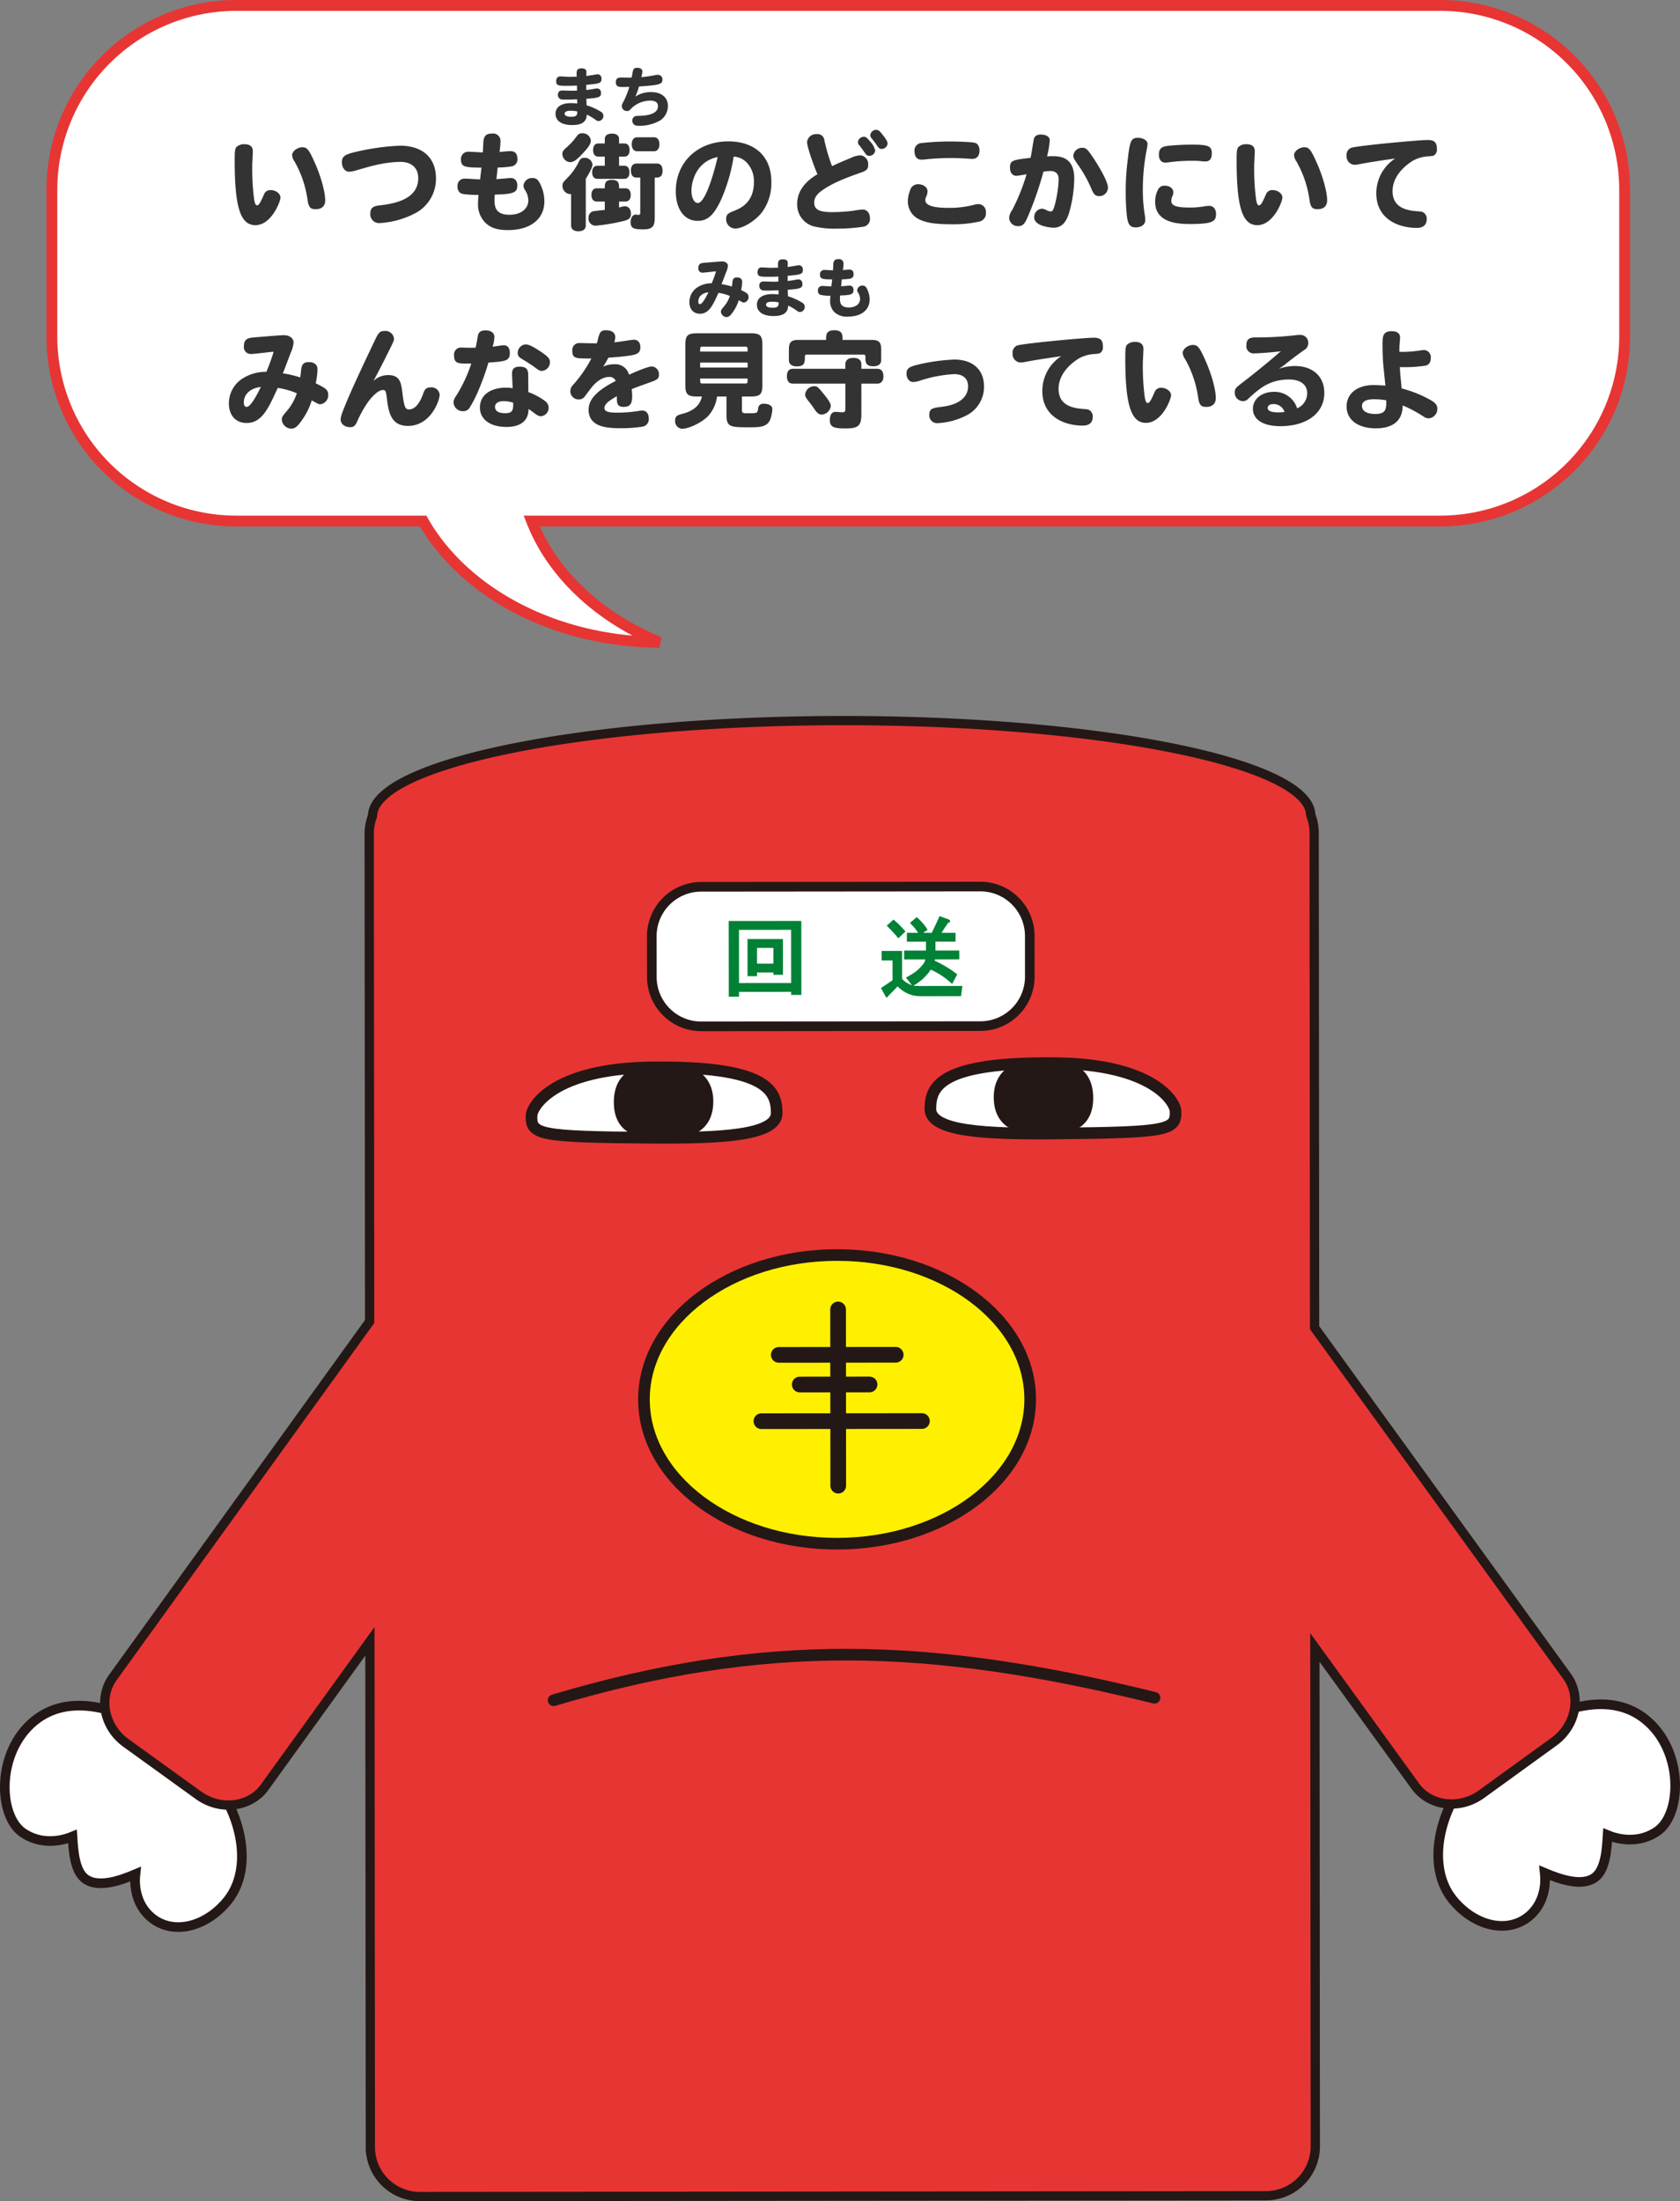
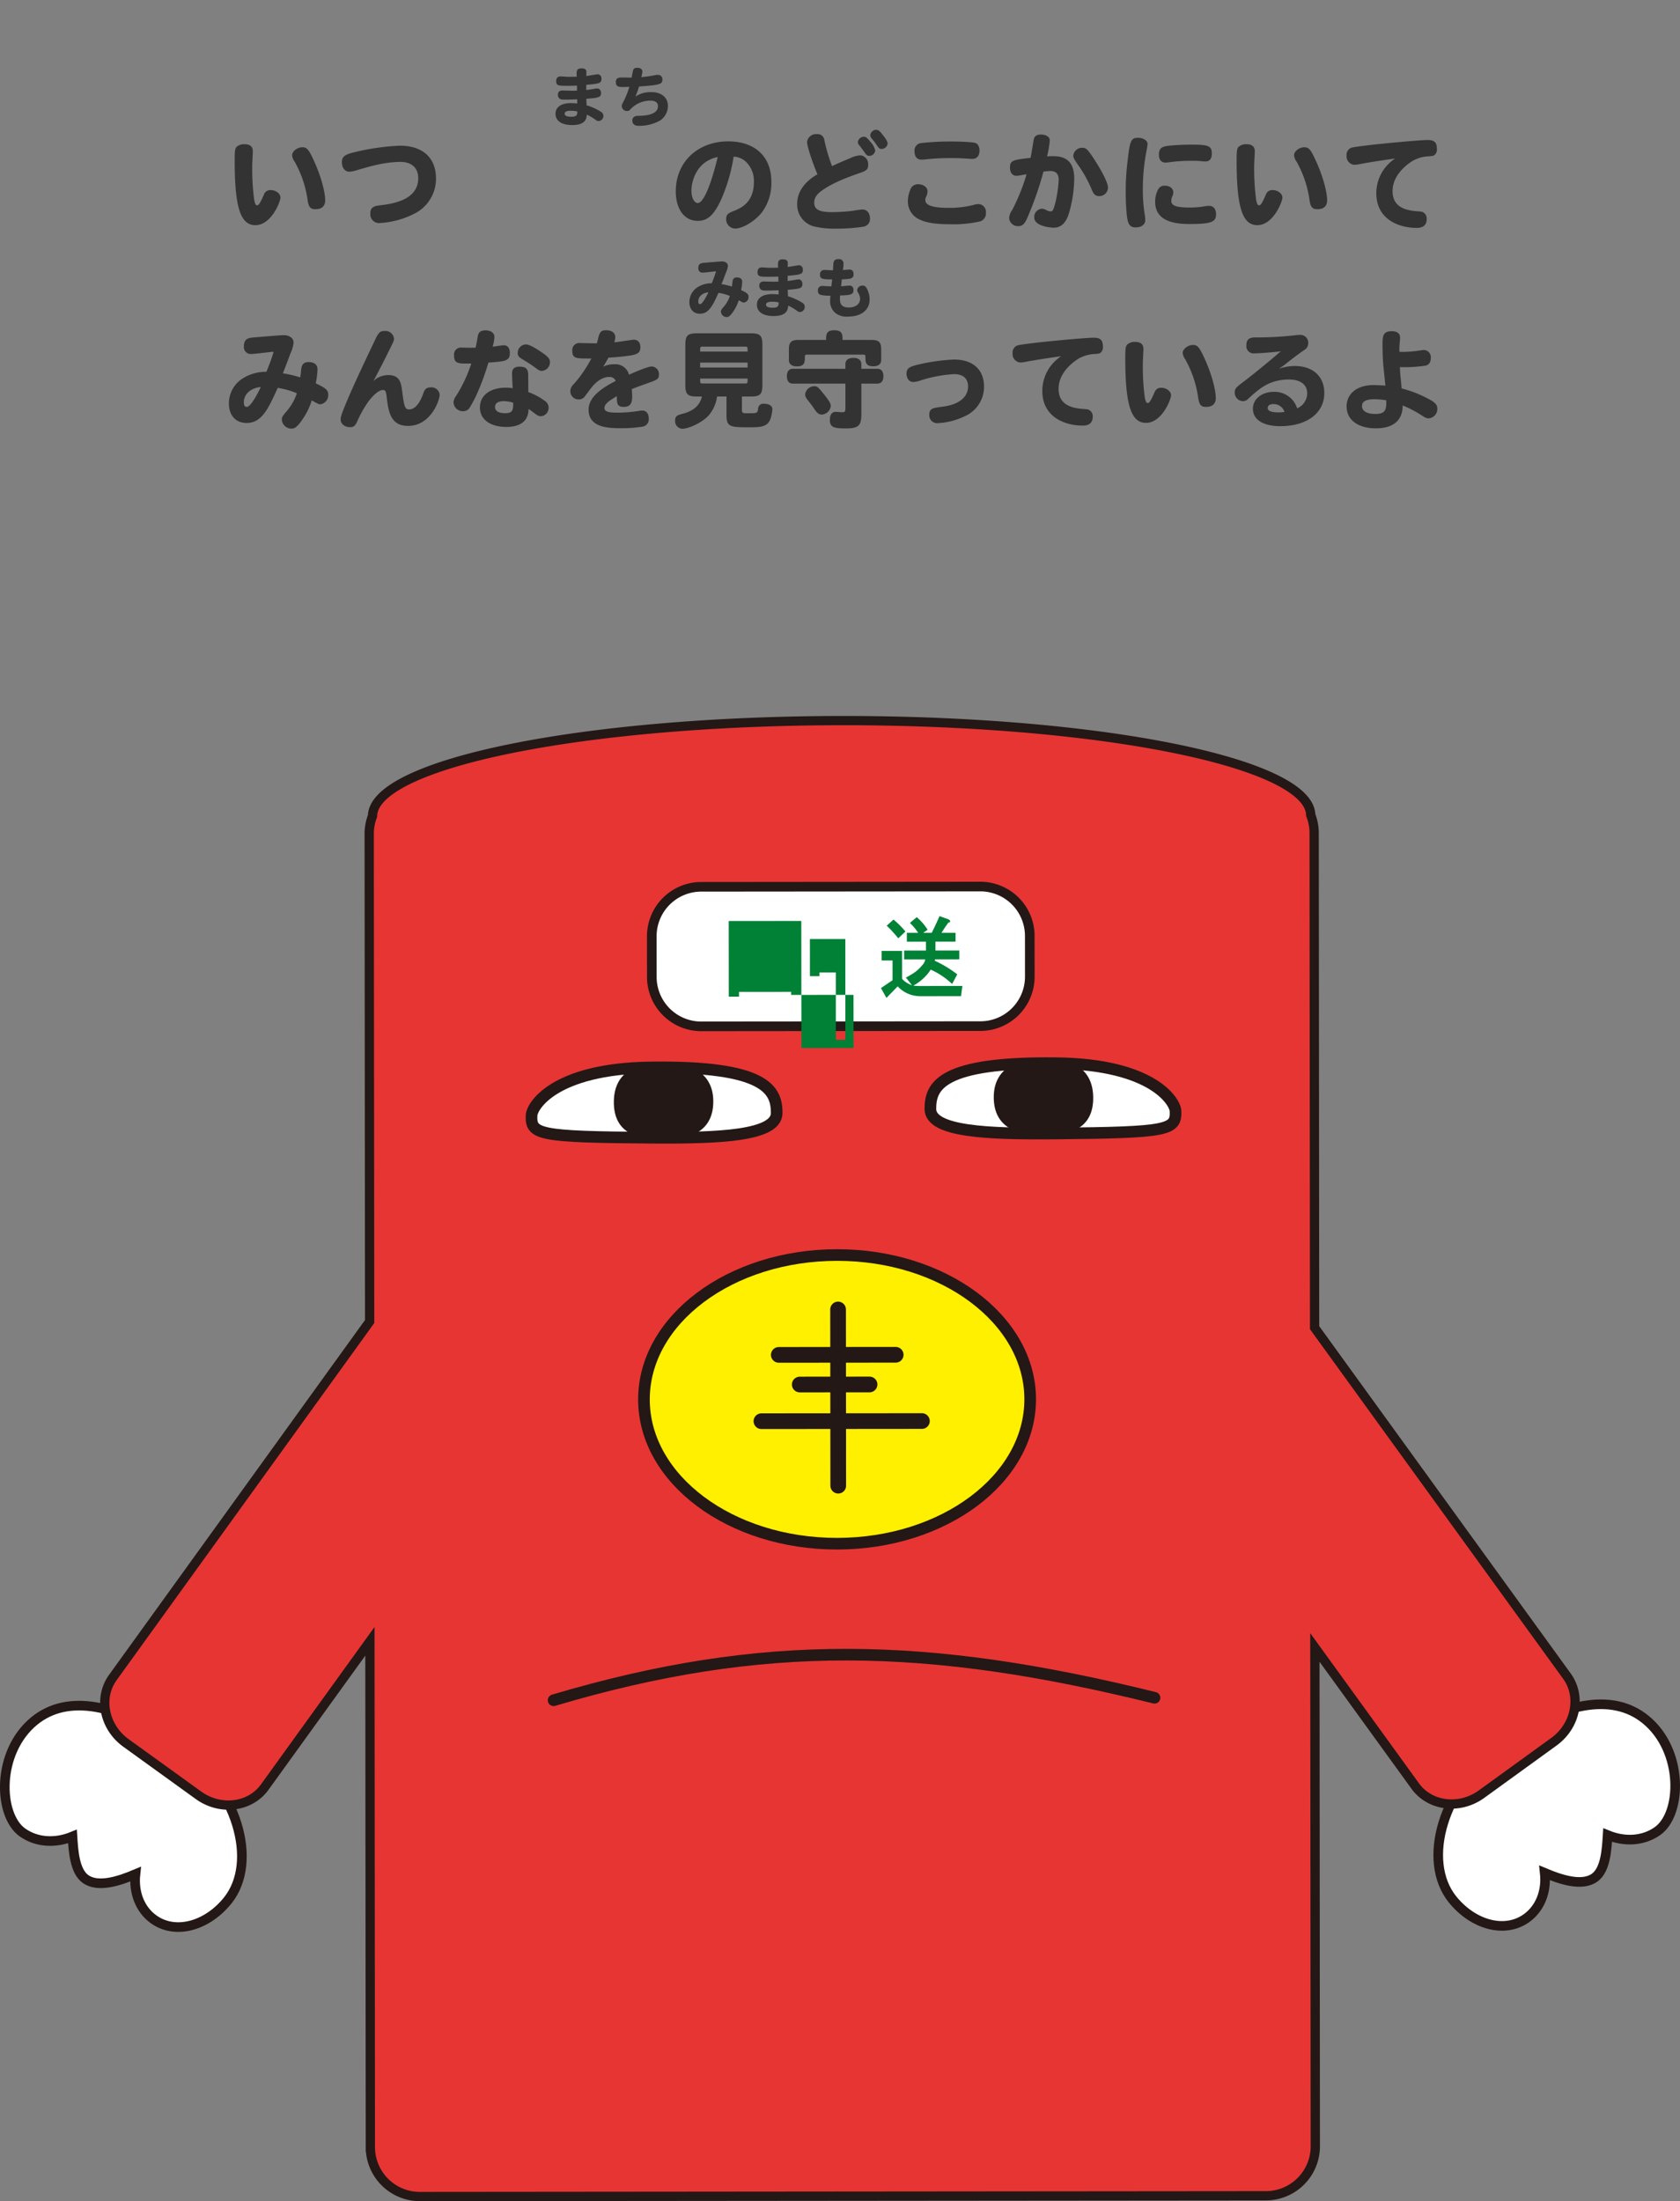
<svg xmlns="http://www.w3.org/2000/svg" id="レイヤー_1" data-name="レイヤー 1" viewBox="0 0 483.882 633.932">
  <rect x="0" y="0" width="483.882" height="633.932" fill="#808080" stroke="none" />
  <defs>
    <style>.cls-1,.cls-10,.cls-4,.cls-7{fill:#fff;}.cls-1,.cls-3,.cls-4,.cls-5,.cls-6,.cls-7,.cls-8{stroke:#231815;}.cls-1{stroke-width:2.771px;}.cls-2,.cls-3{fill:#e73534;}.cls-3{stroke-width:2.669px;}.cls-4,.cls-5,.cls-6,.cls-8{stroke-width:3.35px;}.cls-5{fill:#231815;}.cls-6{fill:#fff000;}.cls-7,.cls-8{stroke-linecap:round;stroke-linejoin:round;}.cls-7{stroke-width:4.522px;}.cls-8{fill:none;}.cls-9{fill:#008136;}.cls-10{stroke:#e73534;stroke-width:3.129px;}.cls-11{fill:#333;}</style>
  </defs>
  <path class="cls-1" d="M73.712,377.185c-5.783,7.288-14.929,10.087-21.337,5.56-4.054-2.866-5.871-7.85-5.307-13.051-4.386,1.841-10.638,4.041-14.36,1.407-3.2-2.262-3.52-8.267-3.777-12.26-4.9,2.007-10.246,1.776-14.4-1.157-7.025-4.966-7.564-23.134,3.389-32.11,9.639-7.892,24.376-5.027,41.494,7.079S82.481,366.129,73.712,377.185Z" transform="translate(-8.059 170.065)" />
  <path class="cls-1" d="M426.347,376.869c5.8,7.277,14.947,10.059,21.35,5.521,4.045-2.873,5.853-7.86,5.284-13.06,4.385,1.833,10.641,4.021,14.359,1.38,3.2-2.267,3.505-8.272,3.754-12.266,4.9,2,10.25,1.758,14.394-1.182,7.017-4.979,7.523-23.148-3.446-32.1-9.653-7.875-24.381-4.984-41.481,7.153S417.557,365.828,426.347,376.869Z" transform="translate(-8.059 170.065)" />
-   <path class="cls-2" d="M459.379,312.67,386.693,212.3l-.127-142.479a14.186,14.186,0,0,0-.984-5.154c-.357-15.1-60.722-27.267-135.134-27.2-74.466.067-134.845,12.359-135.093,27.472a14.235,14.235,0,0,0-.958,5.126l.126,140.468L40.564,313.046c-4.229,5.86-2.533,14.31,3.791,18.87l20.857,15.048c6.324,4.565,14.879,3.508,19.1-2.352l30.29-41.979.131,145.668a14.242,14.242,0,0,0,14.254,14.232l243.681-.218a14.247,14.247,0,0,0,14.233-14.259L386.776,304.4l28.908,39.92c4.24,5.852,12.792,6.893,19.108,2.317l20.83-15.085C461.938,326.975,463.619,318.522,459.379,312.67Z" transform="translate(-8.059 170.065)" />
  <path class="cls-3" d="M459.379,312.67,386.693,212.3l-.127-142.479a14.186,14.186,0,0,0-.984-5.154c-.357-15.1-60.722-27.267-135.134-27.2-74.466.067-134.845,12.359-135.093,27.472a14.235,14.235,0,0,0-.958,5.126l.126,140.468L40.564,313.046c-4.229,5.86-2.533,14.31,3.791,18.87l20.857,15.048c6.324,4.565,14.879,3.508,19.1-2.352l30.29-41.979.131,145.668a14.242,14.242,0,0,0,14.254,14.232l243.681-.218a14.247,14.247,0,0,0,14.233-14.259L386.776,304.4l28.908,39.92c4.24,5.852,12.792,6.893,19.108,2.317l20.83-15.085C461.938,326.975,463.619,318.522,459.379,312.67Z" transform="translate(-8.059 170.065)" />
  <path class="cls-4" d="M231.767,150.473c.006,6.589-16.5,7.268-35.961,7.128-32.747-.232-34.912-.894-34.639-6.476.122-2.522,6.267-13.376,34.205-13.774C228.769,136.877,231.761,143.879,231.767,150.473Z" transform="translate(-8.059 170.065)" />
  <path class="cls-5" d="M211.829,147.023c.057,7.718-5.653,9.32-12.636,9.326s-12.816-1.158-12.653-9.3c.146-7.4,5.652-9.324,12.636-9.33S211.777,139.94,211.829,147.023Z" transform="translate(-8.059 170.065)" />
  <path class="cls-4" d="M276.033,149.313c.006,6.59,16.512,7.243,35.97,7.068,32.746-.291,34.91-.957,34.627-6.538-.131-2.522-6.3-13.365-34.23-13.713C279,135.712,276.027,142.723,276.033,149.313Z" transform="translate(-8.059 170.065)" />
  <path class="cls-5" d="M295.961,145.832c-.043,7.718,5.669,9.31,12.653,9.3s12.813-1.185,12.636-9.325c-.164-7.4-5.669-9.314-12.653-9.308S296,138.749,295.961,145.832Z" transform="translate(-8.059 170.065)" />
  <path class="cls-6" d="M304.777,232.9c.02,22.962-24.866,41.593-55.584,41.621S193.555,255.96,193.534,233s24.862-41.59,55.584-41.617S304.756,209.943,304.777,232.9Z" transform="translate(-8.059 170.065)" />
  <line class="cls-7" x1="224.314" y1="390.204" x2="257.98" y2="390.174" />
  <line class="cls-7" x1="230.351" y1="398.742" x2="250.448" y2="398.724" />
  <line class="cls-7" x1="219.309" y1="409.302" x2="265.533" y2="409.261" />
  <line class="cls-7" x1="241.388" y1="377.126" x2="241.434" y2="427.874" />
  <path class="cls-8" d="M167.514,319.605c60.279-17.92,107.736-16.847,173.072-.711" transform="translate(-8.059 170.065)" />
  <path class="cls-1" d="M304.668,111.2a14.243,14.243,0,0,1-14.233,14.254l-80.38.072A14.242,14.242,0,0,1,195.8,111.3l-.01-11.712a14.242,14.242,0,0,1,14.232-14.254l80.38-.072a14.242,14.242,0,0,1,14.258,14.228Z" transform="translate(-8.059 170.065)" />
-   <path class="cls-9" d="M238.874,116.468l-2.945,0v-.884l-15.017.014v1.372l-2.944,0-.02-21.785,20.906-.019ZM220.9,97.739l.014,15.307,15.016-.013-.013-15.308Zm12.673,12.944-2.75,0V110l-4.711,0v1.078l-2.745,0-.01-10.695,10.206-.009Zm-7.468-7.748,0,4.516,4.711,0,0-4.516Z" transform="translate(-8.059 170.065)" />
+   <path class="cls-9" d="M238.874,116.468l-2.945,0v-.884l-15.017.014v1.372l-2.944,0-.02-21.785,20.906-.019Zl.014,15.307,15.016-.013-.013-15.308Zm12.673,12.944-2.75,0V110l-4.711,0v1.078l-2.745,0-.01-10.695,10.206-.009Zm-7.468-7.748,0,4.516,4.711,0,0-4.516Z" transform="translate(-8.059 170.065)" />
  <path class="cls-9" d="M281.608,95.536a.841.841,0,0,1-.39.1c-.72.984-1.375,1.963-1.963,2.946l4.027,0,0,2.55-5.793,0,0,2.555,6.872-.006,0,2.55-6.967.007a.852.852,0,0,0-.1.39,32.938,32.938,0,0,1,6.481,3.921l-1.47,2.751c-.456-.394-.917-.787-1.374-1.177a21.988,21.988,0,0,0-4.813-2.94,9.853,9.853,0,0,1-1.176,1.569,14.235,14.235,0,0,1-3.825,3.047,16.977,16.977,0,0,0,2.061.1l12.072-.011-.391,2.945-11.579.01a10.326,10.326,0,0,1-2.061-.2A8.886,8.886,0,0,1,266.612,114l-3.236,3.342L261.8,114.5l3.336-2.263,0-5.69-3.139,0,0-2.75,5.885,0,.007,8.05a5.768,5.768,0,0,0,1.278,1.077,8.528,8.528,0,0,0,1.573.782l-1.769-2.254a7.826,7.826,0,0,0,1.273-.69,11.4,11.4,0,0,0,3.53-2.947,2.966,2.966,0,0,0,.787-1.569l-6.088.006,0-2.551,6.283-.005,0-2.555-5.5,0,0-2.551,3.239,0a14.272,14.272,0,0,0-2.358-2.842l1.96-1.673a15.541,15.541,0,0,1,3.143,3.63l-1.273.884,2.451,0q1.174-2.359,2.252-4.809l2.456.877C281.707,94.918,281.869,95.213,281.608,95.536ZM268.854,98.2l-2.06,1.967a37.814,37.814,0,0,0-3.341-3.63l1.964-1.768A28.52,28.52,0,0,1,268.854,98.2Z" transform="translate(-8.059 170.065)" />
-   <path class="cls-10" d="M476-115.35v42.2A53.142,53.142,0,0,1,422.85-20H161.19C167.07-4.88,180.49,7.66,198,14.91,167.67,14.76,141.6.47,129.95-20H76.15A53.142,53.142,0,0,1,23-73.15v-42.2A53.142,53.142,0,0,1,76.15-168.5h346.7A53.142,53.142,0,0,1,476-115.35Z" transform="translate(-8.059 170.065)" />
  <path class="cls-11" d="M80.885-126.476c0,.363-.121,2.42-.121,2.843-.061.7-.061,1.482-.061,2.359a67.965,67.965,0,0,0,.575,8.8c.242,1.149.423,1.542.847,1.542.6,0,1.149-1.3,1.965-3.115a1.915,1.915,0,0,1,1.966-1.27c1.452,0,2.783,1.028,2.783,2.148,0,1.179-2.631,7.953-7.228,7.953-4.3,0-5.958-5.2-5.958-18.569,0-2.933.091-3.508.6-4.022a3.223,3.223,0,0,1,2.207-.726C80.1-128.532,80.885-127.836,80.885-126.476ZM98.7-123.27c1.784,3.962,3.024,8.468,3.024,10.918,0,1.633-1,2.54-2.752,2.54-1.542,0-2.056-.605-2.359-2.9a31.206,31.206,0,0,0-3.69-10.8,3.6,3.6,0,0,1-.725-1.844c0-1.15,1.512-2.3,2.964-2.3C96.49-127.655,97.035-126.99,98.7-123.27Z" transform="translate(-8.059 170.065)" />
  <path class="cls-11" d="M109.562-126.083a67.942,67.942,0,0,1,13.67-2.026c6.563,0,10.4,3.478,10.4,9.436a11.213,11.213,0,0,1-5.625,9.829,24.987,24.987,0,0,1-10.706,3.024,2.515,2.515,0,0,1-2.571-2.812c0-1.422.7-2.057,2.51-2.268,3.387-.393,11.281-1.331,11.281-7.833,0-2.995-1.905-4.718-5.262-4.718a33.878,33.878,0,0,0-6.351.786c-1.573.333-2.48.575-6.019,1.6a8.721,8.721,0,0,1-2.238.454c-1.21,0-2.117-1.15-2.117-2.692S107.2-125.447,109.562-126.083Z" transform="translate(-8.059 170.065)" />
-   <path class="cls-11" d="M155.116-126.536c1.27,0,1.966.786,1.966,2.178a1.988,1.988,0,0,1-1.664,2.207,25.623,25.623,0,0,1-4.022.333c-.121,1.058-.212,2.238-.363,3.357.665-.06,3.841-.333,4.143-.333,1.18,0,1.875.817,1.875,2.117,0,1.845-.695,2.48-5.655,2.631-.484.03-.635.03-.816.03a7.908,7.908,0,0,0-.091,1.3c0,1.784,0,4.506,4.294,4.506,3.236,0,5.444-1.663,5.444-4.143a5.466,5.466,0,0,0-1.028-3.085,2.4,2.4,0,0,1-.364-1.179,2.464,2.464,0,0,1,2.6-2.178c1.179,0,1.784.575,2.57,2.51a10.973,10.973,0,0,1,.847,4.2c0,5.111-4.022,8.287-10.494,8.287-3.055,0-4.99-.635-6.563-2.178a7.461,7.461,0,0,1-2.056-5.474c0-.575.06-1.451.12-2.48-2.721,0-4.476-.181-5.08-.484a2.068,2.068,0,0,1-.938-1.935,2.008,2.008,0,0,1,2.147-2.268c.666,0,3.72.211,4.355.211.121-1.149.273-2.207.393-3.387-4.839,0-5.9-.242-5.9-2.3a2.052,2.052,0,0,1,2.208-2.268c.635,0,3.478.181,4.083.181.06-.877.09-1.906.151-2.873.091-1.815.786-2.54,2.449-2.54a2.118,2.118,0,0,1,2.48,2.268,21.971,21.971,0,0,1-.272,3.024C153.029-126.385,154.208-126.536,155.116-126.536Z" transform="translate(-8.059 170.065)" />
-   <path class="cls-11" d="M178.229-129.56c0,.907-.605,1.845-2.238,3.6-1.815,1.965-2.752,2.6-3.72,2.6a2.411,2.411,0,0,1-2.238-2.39c0-.6.272-1.028,1.149-1.814a17.917,17.917,0,0,0,2.9-3.145c.575-.787.908-.968,1.634-.968A2.328,2.328,0,0,1,178.229-129.56Zm-5.686,15.393a2.363,2.363,0,0,1-2.48-2.449c0-.666.182-.968,1.21-2a18.34,18.34,0,0,0,3.206-4.264c.695-1.482.967-1.725,1.845-1.725a2.2,2.2,0,0,1,2.389,1.906c0,.937-1.18,2.933-1.936,4.143v13.4c0,1.089-.756,1.694-2.117,1.694s-2.117-.605-2.117-1.694Zm9.708-1.663c0-1.27,0-2.42,2.057-2.42s2.056,1.15,2.056,2.42h1.815c.937,0,1.542.605,1.542,1.905s-.6,1.905-1.542,1.905h-1.815v1.725a6.334,6.334,0,0,1,1.724-.364c1,0,1.694.878,1.694,2.117,0,1.331-.575,1.785-2.48,2.209a54.2,54.2,0,0,1-7.682,1.27,2.047,2.047,0,0,1-2.057-2.269,1.91,1.91,0,0,1,.877-1.693c.3-.182.393-.212,2.511-.454.423-.03,1.239-.121,1.3-.121v-2.42h-2.3c-.968,0-1.543-.7-1.543-1.905s.575-1.905,1.543-1.905Zm0-12.914v-1.21c0-1.058.726-1.632,2.057-1.632s2.056.574,2.056,1.632v1.21h1.512c.968,0,1.513.665,1.513,1.906,0,1.209-.545,1.875-1.513,1.875h-1.512v2.631h1.482c.968,0,1.512.695,1.512,1.875,0,1.209-.544,1.9-1.512,1.9h-7.712c-.967,0-1.512-.7-1.512-1.9,0-1.18.545-1.875,1.512-1.875h2.117v-2.631h-1.814c-1,0-1.543-.666-1.543-1.875,0-1.241.544-1.906,1.543-1.906Zm15.031,5.777c1.028,0,1.6.725,1.6,2.026,0,2.026-1.089,2.026-2.238,2.026v11.523c0,2.631-.756,3.387-3.357,3.387-2.9,0-3.6-.423-3.6-2.117,0-1.24.635-2.147,1.482-2.147.151,0,.514.09.725.09.454,0,.575-.151.575-.665v-10.071h-1.058c-1.059,0-1.633-.726-1.633-2.026s.574-2.026,1.633-2.026Zm-5.656-3.539c-1,0-1.6-.725-1.6-2.026,0-1.27.6-2,1.6-2h4.749c1.028,0,1.6.726,1.6,2,0,1.3-.575,2.026-1.6,2.026Z" transform="translate(-8.059 170.065)" />
  <path class="cls-11" d="M215.737-112.534c-2.056,4.416-3.871,6.079-6.714,6.079-3.84,0-6.32-3.357-6.32-8.528,0-8.377,6.29-14.366,15.121-14.366,7.682,0,12.4,4.386,12.4,11.583A14.012,14.012,0,0,1,227.5-108.9c-1.966,2.51-5.5,4.657-7.712,4.657a2.64,2.64,0,0,1-2.571-2.782c0-1.391.726-1.694,2.3-2.329,1.815-.726,5.686-2.329,5.686-8.287a7.737,7.737,0,0,0-2.118-5.655,5.566,5.566,0,0,0-3.719-1.663A49.32,49.32,0,0,1,215.737-112.534Zm-8.528-2.631c0,2.057.786,3.569,1.845,3.569,1.784,0,4.052-6.2,5.716-13.246C208.389-123.512,207.209-117.463,207.209-115.165Z" transform="translate(-8.059 170.065)" />
  <path class="cls-11" d="M240.514-129.2a2.591,2.591,0,0,1,2.783-2.239,1.966,1.966,0,0,1,2.207,1.785,50.672,50.672,0,0,0,2.208,7.44c1.089-.545,3.81-1.724,5.323-2.329a7.214,7.214,0,0,1,2.873-.786,2.537,2.537,0,0,1,2.207,2.752c0,1.179-.392,1.6-1.966,2.178-3.538,1.239-7.711,2.721-10.947,4.929-1.875,1.24-2.631,2.359-2.631,3.75,0,2,1.421,2.752,5.2,2.752a49.43,49.43,0,0,0,6.17-.423,20.986,20.986,0,0,1,2.571-.333c1.27,0,2.117,1.058,2.117,2.54a2.229,2.229,0,0,1-1.966,2.42,49.064,49.064,0,0,1-7.591.544,25.37,25.37,0,0,1-6.018-.514,6.481,6.481,0,0,1-5.384-6.684c0-3.2,1.906-6.078,5.535-8.286.151-.091.211-.121.3-.181C242.874-121.244,240.514-127.534,240.514-129.2Zm18.207-.061a5.364,5.364,0,0,1,1.421,2.571,1.716,1.716,0,0,1-1.724,1.512c-.484,0-.786-.181-1.3-.938-.574-.816-1.089-1.512-1.512-2.056a1.334,1.334,0,0,1-.454-.968,1.759,1.759,0,0,1,1.695-1.542C257.45-130.679,257.723-130.468,258.721-129.258Zm3.6-1.935c.968,1.209,1.391,1.965,1.391,2.48a1.734,1.734,0,0,1-1.784,1.542c-.484,0-.726-.182-1.239-.938a22.509,22.509,0,0,0-1.543-2.056,1.56,1.56,0,0,1-.423-.968,1.733,1.733,0,0,1,1.693-1.542C261.019-132.675,261.412-132.4,262.319-131.193Z" transform="translate(-8.059 170.065)" />
  <path class="cls-11" d="M275.21-114.983a3.8,3.8,0,0,1-.483,1.754,2.3,2.3,0,0,0-.152.816c0,1.452,2.178,2.208,6.472,2.208a28.442,28.442,0,0,0,7.228-.786,5.856,5.856,0,0,1,1.6-.3,2.219,2.219,0,0,1,2.147,2.449,2.382,2.382,0,0,1-1.935,2.6,34.5,34.5,0,0,1-8.407.756c-4.628,0-7.441-.514-9.5-1.754a5.665,5.665,0,0,1-2.631-4.809,8.29,8.29,0,0,1,.634-3.175,2.312,2.312,0,0,1,2.33-1.784C274.03-117.009,275.21-116.1,275.21-114.983Zm-1.784-13.882a76.856,76.856,0,0,1,8.226-.453c1.573,0,3.66.06,5.05.151,2.027.121,2.571.242,2.964.756a2.658,2.658,0,0,1,.515,1.663c0,1.573-.756,2.45-2.118,2.45-.211,0-.6-.03-1.028-.06-1.845-.121-3.236-.182-4.778-.182a69.03,69.03,0,0,0-7.229.332,11.8,11.8,0,0,1-1.632.122c-1.21,0-1.936-.908-1.936-2.42A2.137,2.137,0,0,1,273.426-128.865Z" transform="translate(-8.059 170.065)" />
  <path class="cls-11" d="M311.025-125.084c2.239,0,6.442.09,6.442,6.472a37.4,37.4,0,0,1-1.391,9.526c-.877,3.146-2.329,4.6-4.537,4.6-.483,0-5.595-.3-5.595-2.964a2.394,2.394,0,0,1,2.178-2.51,3.3,3.3,0,0,1,1.451.484,3.089,3.089,0,0,0,1.15.3c.514,0,.756-.453,1.21-2.116a36.013,36.013,0,0,0,1.058-7.017c0-1.663-.816-2.51-2.389-2.51a18.92,18.92,0,0,0-2,.181,96.807,96.807,0,0,1-4.566,13.126c-.786,1.905-1.481,2.571-2.6,2.571a2.515,2.515,0,0,1-2.721-2.329,4.276,4.276,0,0,1,.877-2.3,57.5,57.5,0,0,0,4.142-10.312c-.483.09-2.479.453-2.9.453-1.148,0-1.875-.877-1.875-2.359,0-2.087.816-2.238,5.928-2.813.393-1.905.6-3.6.907-5.2.182-1.059.847-1.512,2.087-1.512,1.482,0,2.54.665,2.54,1.663a27.654,27.654,0,0,1-.786,4.627C310.118-125.054,310.571-125.084,311.025-125.084Zm8.771-2.42c1,0,1.451.393,2.812,2.389,1.3,1.906,4.567,7.108,4.567,9.073a2.454,2.454,0,0,1-2.51,2.45c-1.028,0-1.513-.424-2.057-1.633a36.711,36.711,0,0,0-3.659-6.805c-1.634-2.328-1.755-2.6-1.755-3.236A2.533,2.533,0,0,1,319.8-127.5Z" transform="translate(-8.059 170.065)" />
  <path class="cls-11" d="M338.584-128.592a16.41,16.41,0,0,1-.3,1.935,58.592,58.592,0,0,0-1.058,10.918,44.988,44.988,0,0,0,.484,7.107,11.161,11.161,0,0,1,.212,2c0,1.21-1.119,2.056-2.752,2.056-2.208,0-2.48-1.572-2.753-5.927-.091-1.361-.12-2.631-.12-4.264a67.753,67.753,0,0,1,.514-8.741c.665-6.078,1-6.865,3.024-6.865C337.344-130.377,338.584-129.59,338.584-128.592Zm7.409,13.881a2.359,2.359,0,0,1-.271,1.179,3.113,3.113,0,0,0-.3,1.3c0,1.421,1.421,1.936,5.352,1.936a24.056,24.056,0,0,0,4.114-.333,7.993,7.993,0,0,1,1.422-.151c1.209,0,2,.907,2,2.359,0,2.177-1.089,2.873-7.5,2.873-3.478,0-10.04-.333-10.04-6.412a7.649,7.649,0,0,1,.846-3.539,2.018,2.018,0,0,1,1.906-1.088C344.965-116.586,345.993-115.8,345.993-114.711Zm11.1-11.16c0,1.513-.635,2.3-1.784,2.3-.212,0-.545,0-.847-.031a19.076,19.076,0,0,0-2.783-.15,47.343,47.343,0,0,0-6.714.393,6.844,6.844,0,0,1-1.239.12c-1.18,0-1.875-.846-1.875-2.238,0-2.389,1.39-2.51,4.082-2.721,1.935-.152,3.66-.212,5.474-.212C356.125-128.411,357.093-127.988,357.093-125.871Z" transform="translate(-8.059 170.065)" />
  <path class="cls-11" d="M369.47-126.476c0,.363-.121,2.42-.121,2.843-.061.7-.061,1.482-.061,2.359a68.167,68.167,0,0,0,.574,8.8c.242,1.149.424,1.542.847,1.542.605,0,1.149-1.3,1.966-3.115a1.914,1.914,0,0,1,1.966-1.27c1.452,0,2.783,1.028,2.783,2.148,0,1.179-2.632,7.953-7.229,7.953-4.3,0-5.958-5.2-5.958-18.569,0-2.933.091-3.508.606-4.022a3.22,3.22,0,0,1,2.207-.726C368.684-128.532,369.47-127.836,369.47-126.476Zm17.812,3.206c1.784,3.962,3.025,8.468,3.025,10.918,0,1.633-1,2.54-2.752,2.54-1.542,0-2.057-.605-2.36-2.9a31.208,31.208,0,0,0-3.689-10.8,3.6,3.6,0,0,1-.726-1.844c0-1.15,1.512-2.3,2.964-2.3C385.075-127.655,385.619-126.99,387.282-123.27Z" transform="translate(-8.059 170.065)" />
  <path class="cls-11" d="M399.659-122.786a8.959,8.959,0,0,1-1.542.182,2.416,2.416,0,0,1-2.208-2.631,2.183,2.183,0,0,1,1.331-2.269c1.906-.605,19.3-2.238,22.017-2.238,1.935,0,2.661.7,2.661,2.541a1.967,1.967,0,0,1-.816,1.875c-.212.151-.273.151-1.422.272a10.3,10.3,0,0,0-4.658,1.27c-.786.484-5.867,3.6-5.867,8.741,0,3.628,2.208,5.473,6.956,5.806,1.452.121,1.513.121,1.875.333a2.053,2.053,0,0,1,1,1.935c0,1.663-1,2.541-2.842,2.541-5.595,0-11.674-2.753-11.674-9.95a11.931,11.931,0,0,1,5.444-10.041C406.1-123.875,402.593-123.36,399.659-122.786Z" transform="translate(-8.059 170.065)" />
  <path class="cls-11" d="M79.1-48.248c-3.146,0-5.112-2.177-5.112-5.625A8.475,8.475,0,0,1,78.1-61.161a12.415,12.415,0,0,1,6.683-1.815,60.08,60.08,0,0,0,2.057-5.655c0-.121-.121-.121-.212-.121-.3,0-5.232.635-6.2.635a1.978,1.978,0,0,1-2.117-2.238c0-1.664.7-2.359,2.631-2.51,5.474-.454,8.014-.666,8.891-.666,1.6,0,2.783.878,2.783,2.117a8.887,8.887,0,0,1-.847,3c-1.421,3.78-1.663,4.445-2.238,5.867a31.155,31.155,0,0,1,4.99,1.179c.122-.7.151-1.028.212-1.512.121-1.542.242-2.9,2.238-2.9,1.633,0,2.54.757,2.54,2.118A23.387,23.387,0,0,1,99-59.679c2.722,1.361,3.6,1.814,3.6,3.326a2.637,2.637,0,0,1-2.3,2.723c-.424,0-.635-.121-2.45-1.12a19.614,19.614,0,0,1-2.51,5.232c-1.422,2.147-2.3,2.9-3.3,2.9a2.79,2.79,0,0,1-2.812-2.6c0-.665.181-.968,1.179-2.178a15,15,0,0,0,3.146-5.413,22.727,22.727,0,0,0-5.5-1.543C85.361-52.421,83.486-48.248,79.1-48.248Zm-.817-5.927c0,.846.272,1.3.817,1.3,1.239,0,3.235-3.992,4.082-5.746C80.189-58.288,78.284-56.534,78.284-54.175Z" transform="translate(-8.059 170.065)" />
  <path class="cls-11" d="M119.906-62.038c3.417,0,3.689,2.3,4.052,5.08.514,4.114.787,4.809,1.966,4.809,1.573,0,3.024-1.663,4.053-4.627.453-1.3.967-1.724,2.147-1.724a2.35,2.35,0,0,1,2.57,2.117c0,1.6-2.54,8.982-9.133,8.982-4.96,0-5.625-4.053-6.109-8.195-.212-1.845-.393-2.148-1.119-2.148-1,0-2.45,1.119-4.022,3.116a31.469,31.469,0,0,0-3.388,5.987c-.605,1.27-1.028,1.6-2.026,1.6-1.542,0-2.722-.937-2.722-2.208,0-.786.3-1.663,1.513-4.6,2.177-5.293,6.139-13.579,8.528-18.6.907-1.875,1.361-2.3,2.6-2.3a2.486,2.486,0,0,1,2.722,2.207c0,.605-.031.666-1.936,4.476-1.27,2.571-2.45,4.869-3.992,7.743A6.1,6.1,0,0,1,119.906-62.038Z" transform="translate(-8.059 170.065)" />
  <path class="cls-11" d="M141.809-65.365c-2.3,0-2.964-.514-2.964-2.3a2,2,0,0,1,2.177-2.3c.212,0,.515,0,.968.03,1.089.031,1.906.031,3.055,0,.3-1.21.454-2.328.635-3.326.212-1.18.877-1.664,2.238-1.664,1.512,0,2.54.756,2.54,1.845a10.943,10.943,0,0,1-.514,2.873c.665-.09,2.783-.423,3.236-.423,1.089,0,1.724.816,1.724,2.208,0,2.328-1.24,2.419-6.17,2.782a69.927,69.927,0,0,1-2.873,8.014,34.458,34.458,0,0,1-2.449,4.839,2.165,2.165,0,0,1-1.936,1.15,2.666,2.666,0,0,1-2.782-2.481,3.053,3.053,0,0,1,.665-1.814,41.447,41.447,0,0,0,4.446-9.436Zm13.73,2.9c0-1.362.666-2,2.117-2,1.906,0,2.541.635,2.541,2.48,0,.908.03,3.388.03,4.839a18.713,18.713,0,0,1,4.929,2.662,2.231,2.231,0,0,1,.908,1.693,2.406,2.406,0,0,1-2.208,2.6c-.6,0-1-.212-1.966-.938-.575-.423-1.058-.816-1.6-1.149,0,3.357-2.238,5.172-6.381,5.172-4.657,0-7.621-2.178-7.621-5.595,0-3.509,2.933-5.716,7.53-5.716a13.118,13.118,0,0,1,1.906.151C155.69-58.923,155.539-61.857,155.539-62.461Zm-2.359,7.923c-1.6,0-2.54.6-2.54,1.663,0,1.18,1,1.815,2.933,1.815,2.3,0,2.3-1.119,2.3-3.024A9.261,9.261,0,0,0,153.18-54.538Zm10.918-8.71c-.544,0-.847-.151-1.935-.968-.908-.7-2.39-1.633-3.448-2.268-1.271-.726-1.543-1.089-1.543-2a2.464,2.464,0,0,1,2.3-2.389c.786,0,1.905.514,3.78,1.723,2.571,1.664,3.206,2.359,3.206,3.357A2.5,2.5,0,0,1,164.1-63.248Z" transform="translate(-8.059 170.065)" />
  <path class="cls-11" d="M177.715-66.817c-3.69,0-4.809,0-4.809-2.147a2,2,0,0,1,2.177-2.3c.757,0,4.174.091,4.87.091a8.971,8.971,0,0,0,.332-1.21c.484-2.087.908-2.571,2.3-2.571,1.693,0,2.691.726,2.691,2A6.216,6.216,0,0,1,185-71.474c.877-.061,5.2-.756,5.6-.756,1.18,0,1.9.786,1.9,2.147,0,2.026-1.3,2.238-4.869,2.662-1.028.121-3.145.3-4.324.362-.484.877-.908,1.634-1.513,2.6a6.938,6.938,0,0,1,3.176-.7,4.042,4.042,0,0,1,4.264,3.024c.242-.151,5.232-2.389,6.563-2.389a2.2,2.2,0,0,1,2.056,2.359c0,1.119-.423,1.482-2.721,2.268-1.512.575-3.327,1.149-5.112,1.905.091,1.089.122,1.724.122,2.117,0,2.148-.7,2.994-2.45,2.994-1.966,0-1.966-1.119-1.966-3.084-1.784,1.058-3.568,2.086-3.568,3.417,0,.967,1.027,1.331,3.719,1.331a40.711,40.711,0,0,0,6.261-.514,5.964,5.964,0,0,1,.937-.091c1.15,0,1.845.877,1.845,2.328a2.137,2.137,0,0,1-1.784,2.3,38.163,38.163,0,0,1-6.291.454c-3.871,0-9.254-.272-9.254-5.353,0-3.358,3.205-5.928,7.8-8.257a1.837,1.837,0,0,0-1.935-1.149c-1.664,0-3.569,1.149-5.051,3.085-.756.968-1.149,1.512-1.814,2.389a2.1,2.1,0,0,1-1.815,1,2.376,2.376,0,0,1-2.449-2.329,2.7,2.7,0,0,1,.876-1.965,35.617,35.617,0,0,0,5.172-7.5Z" transform="translate(-8.059 170.065)" />
  <path class="cls-11" d="M221.756-55.869v3.781c0,.877.182,1.028,1.149,1.028h1.482c1.694,0,1.875-.121,2.026-1.24a1.459,1.459,0,0,1,1.694-1.482c1.452,0,2.419.6,2.419,1.573a12.186,12.186,0,0,1-.453,2.48c-.817,2.722-3.055,2.722-6.321,2.722-5.171,0-6.442-.061-6.442-3.358v-5.5h-2.722a10.455,10.455,0,0,1-2.389,5.413c-1.694,1.936-5.625,3.872-7.681,3.872a2.175,2.175,0,0,1-2-2.419,1.671,1.671,0,0,1,.272-1.029c.424-.574,1.241-.665,2.329-1,3.236-.937,4.658-2.782,5.111-4.839h-1.391c-2.752,0-3.387-.634-3.387-3.387V-70.688c0-2.752.635-3.387,3.387-3.387h15.424c2.752,0,3.387.635,3.387,3.387v11.432c0,2.753-.635,3.387-3.387,3.387Zm1.633-12.943c0-1.271,0-1.422-.665-1.422h-12.34c-.665,0-.665.151-.665,1.422Zm0,3.175h-13.67v1.421h13.67Zm-.665,6.018c.665,0,.665-.151.665-1.421h-13.67c0,1.27,0,1.421.665,1.421Z" transform="translate(-8.059 170.065)" />
  <path class="cls-11" d="M251.553-63.853v-1.3c0-1.18.816-1.845,2.3-1.845s2.3.665,2.3,1.845v1.3h4.628c1.088,0,1.724.756,1.724,2.147,0,1.361-.636,2.118-1.724,2.118h-4.628v8.407c.061,3.72-.755,4.506-4.566,4.506-3.266,0-4.506-.332-4.506-2.389,0-1.572.575-2.39,1.694-2.39.453,0,1.331.121,1.845.121.816,0,.937-.181.937-1.33v-6.925H236.4c-1.089,0-1.693-.757-1.693-2.118,0-1.391.6-2.147,1.693-2.147Zm-5.565-8.316c0-1.452,0-2.783,2.359-2.783,2.389,0,2.389,1.3,2.389,2.783h8.317c2.177,0,2.812.634,2.812,2.842v2.934c0,1.179-.816,1.814-2.267,1.814-2.269,0-2.269-1.24-2.269-2.692,0-.543-.121-.665-.665-.665h-16.12c-.544,0-.665.122-.665.665,0,1.482,0,2.723-2.3,2.723-1.482,0-2.3-.666-2.3-1.845v-2.934c0-2.208.635-2.842,2.843-2.842Zm-.241,16.119c1.118,1.422,1.6,2.238,1.6,2.9a2.784,2.784,0,0,1-2.6,2.48c-.817,0-1.362-.423-2.178-1.664-.484-.725-.938-1.33-1.663-2.237-.787-1-.938-1.331-.938-1.935a2.667,2.667,0,0,1,2.661-2.33C243.508-58.833,243.72-58.561,245.747-56.05Z" transform="translate(-8.059 170.065)" />
  <path class="cls-11" d="M271.763-64.881a55,55,0,0,1,11.1-1.633c5.414,0,8.619,2.9,8.619,7.8a9.223,9.223,0,0,1-4.657,8.075,20.569,20.569,0,0,1-8.71,2.449,2.264,2.264,0,0,1-2.388-2.48c0-1.785,1.028-1.905,3.81-2.268,4.657-.575,7.349-2.722,7.349-5.837,0-2.268-1.421-3.539-4.023-3.539a38.265,38.265,0,0,0-9.919,1.906,6.711,6.711,0,0,1-1.845.363c-1.118,0-1.936-1-1.936-2.39C269.161-63.792,269.767-64.337,271.763-64.881Z" transform="translate(-8.059 170.065)" />
  <path class="cls-11" d="M303.465-65.849a8.968,8.968,0,0,1-1.543.182,2.416,2.416,0,0,1-2.207-2.631,2.183,2.183,0,0,1,1.33-2.269c1.9-.6,19.295-2.238,22.017-2.238,1.935,0,2.662.7,2.662,2.541a1.967,1.967,0,0,1-.817,1.875c-.212.151-.272.151-1.422.272a10.289,10.289,0,0,0-4.657,1.27c-.786.484-5.867,3.6-5.867,8.74,0,3.63,2.208,5.475,6.956,5.807,1.451.121,1.512.121,1.875.333a2.055,2.055,0,0,1,1,1.935c0,1.663-1,2.54-2.843,2.54-5.6,0-11.674-2.752-11.674-9.949a11.929,11.929,0,0,1,5.444-10.041C309.906-66.938,306.4-66.423,303.465-65.849Z" transform="translate(-8.059 170.065)" />
  <path class="cls-11" d="M337.4-69.539c0,.363-.121,2.42-.121,2.843-.06.7-.06,1.482-.06,2.359a67.774,67.774,0,0,0,.575,8.8c.242,1.149.423,1.542.847,1.542.6,0,1.149-1.3,1.965-3.115a1.915,1.915,0,0,1,1.966-1.27c1.451,0,2.782,1.028,2.782,2.147,0,1.18-2.63,7.954-7.228,7.954-4.294,0-5.957-5.2-5.957-18.569,0-2.933.091-3.508.6-4.022a3.228,3.228,0,0,1,2.208-.726C336.618-71.595,337.4-70.9,337.4-69.539Zm17.814,3.206c1.784,3.962,3.024,8.468,3.024,10.917,0,1.634-1,2.541-2.752,2.541-1.543,0-2.056-.6-2.359-2.9a31.206,31.206,0,0,0-3.69-10.8,3.589,3.589,0,0,1-.725-1.844c0-1.15,1.512-2.3,2.963-2.3C353.01-70.718,353.555-70.053,355.218-66.333Z" transform="translate(-8.059 170.065)" />
  <path class="cls-11" d="M384.561-56.836c0-2.45-1.966-3.932-5.2-3.932-5.716,0-8.62,2.661-11.764,5.534a2.017,2.017,0,0,1-1.543.7,2.429,2.429,0,0,1-2.359-2.48c0-1.149.332-1.421,2.419-3.024,3.841-2.9,9.074-7.319,9.8-7.954a6.138,6.138,0,0,1,1.15-.907c-2.178.272-6.352.605-7.743.605a2.071,2.071,0,0,1-2.268-2.36c0-1.572.7-2.207,2.48-2.238a96.641,96.641,0,0,0,11.4-.6,12.59,12.59,0,0,1,1.693-.121,2.235,2.235,0,0,1,2.238,2.329,2.217,2.217,0,0,1-1.119,2c-2.026,1.391-3.962,2.9-5.867,4.415-.363.272-.756.544-1.512,1.028a14.19,14.19,0,0,1,4.6-.816c5.231,0,8.528,2.994,8.528,7.772,0,5.776-4.99,9.557-12.672,9.557-4.929,0-7.893-1.875-7.893-5.021,0-2.812,2.571-4.868,6.049-4.868a6.785,6.785,0,0,1,6.683,4.747A4.7,4.7,0,0,0,384.561-56.836Zm-9.648,3.145c-1.119,0-1.724.393-1.724,1.149,0,.817,1.059,1.24,3.055,1.24a12.728,12.728,0,0,0,1.784-.121A3.258,3.258,0,0,0,374.913-53.691Z" transform="translate(-8.059 170.065)" />
  <path class="cls-11" d="M412.21-68.722a32.467,32.467,0,0,0,4.93-.424,9.722,9.722,0,0,1,1.089-.12,2.082,2.082,0,0,1,1.935,2.328c-.03,1.24-.514,1.936-1.512,2.178a40.921,40.921,0,0,1-7.41.423c.03.182.03.484.061.908.06,1.451.363,3.78.454,5.232A33.945,33.945,0,0,1,417.9-55.99c3.3,1.573,4.143,2.3,4.143,3.6a2.712,2.712,0,0,1-2.449,2.812,2.618,2.618,0,0,1-1.422-.453,34.915,34.915,0,0,0-6.109-3.266c0,4.3-2.692,6.592-7.743,6.592-5.11,0-8.407-2.449-8.407-6.29,0-3.719,3.055-6.169,7.742-6.169.877,0,2.027.061,3.418.151,0-.121,0-.242-.514-5.172-.182-1.512-.3-4.415-.3-6.411,0-2.48,0-4.083,2.632-4.083,1.572,0,2.419.635,2.419,1.815a14.224,14.224,0,0,1-.121,1.663,23.969,23.969,0,0,0-.061,2.45C411.484-68.722,411.787-68.722,412.21-68.722ZM400.354-53.147c0,1.482,1.392,2.3,3.872,2.3,2.753,0,3.115-1.18,3.115-3.3a4.094,4.094,0,0,0-.03-.635,22.123,22.123,0,0,0-3.417-.3C401.534-55.083,400.354-54.448,400.354-53.147Z" transform="translate(-8.059 170.065)" />
  <path class="cls-11" d="M176.924-144.147c.846-.091,1.909-.252,2.377-.361a4.97,4.97,0,0,1,.738-.09c.684,0,1.134.54,1.134,1.351,0,1.17-.63,1.368-4.231,1.638.036.846.054,1.333.072,1.873a16.6,16.6,0,0,1,4.141,1.872,1.356,1.356,0,0,1,.7,1.171,1.486,1.486,0,0,1-1.4,1.494,1.438,1.438,0,0,1-.828-.342,15.872,15.872,0,0,0-2.539-1.513c0,.036-.036.325-.072.576-.27,1.6-1.531,2.432-4.16,2.432-3.024,0-4.789-1.207-4.789-3.26,0-1.926,1.639-3.06,4.43-3.06.359,0,.81.017,1.836.09-.018-.325-.036-.739-.036-1.189-.108,0-2.251.09-3.025.09-1.35,0-1.71-.018-2.052-.306a1.332,1.332,0,0,1-.468-1.044c0-.864.432-1.278,1.314-1.278.072,0,2.413.071,2.881.071.45,0,.882-.018,1.314-.053,0-.4-.018-.919-.018-1.441-.72.054-1.62.072-2.809.072-2.341,0-3.187,0-3.187-1.3,0-.9.432-1.405,1.225-1.405.342,0,2.052.126,2.43.126.757-.018,1.513-.036,2.269-.036-.018-.306-.036-.594-.036-.954,0-1.062.378-1.458,1.405-1.458,1.422,0,1.422.774,1.422,1.188,0,.162-.018.882-.018,1.026.522-.072,3.169-.522,3.241-.522a1.2,1.2,0,0,1,1.116,1.332c0,1.117-.486,1.369-3.3,1.621l-1.08.108Zm-4.466,5.977c-1.188,0-1.764.288-1.764.864,0,.558.666.865,1.854.865,1.387,0,1.819-.288,1.783-1.531A8.666,8.666,0,0,0,172.458-138.17Z" transform="translate(-8.059 170.065)" />
  <path class="cls-11" d="M191.071-142.257a7.993,7.993,0,0,1,4.609-1.278c2.881,0,4.754,1.548,4.754,3.943a5.05,5.05,0,0,1-2.215,4.213,12.127,12.127,0,0,1-6.266,1.548c-1.135,0-1.765-.54-1.765-1.512,0-.846.559-1.332,1.531-1.35,1.584-.018,5.852-.108,5.852-2.791,0-1.062-.757-1.6-2.251-1.6a7.863,7.863,0,0,0-5.42,2.233c-.684.72-.72.756-1.242.756a1.461,1.461,0,0,1-1.512-1.44,1.823,1.823,0,0,1,.288-.882,25.029,25.029,0,0,0,1.89-4.628c-.684.018-1.35.036-2.016.036-1.387,0-1.873-.36-1.873-1.386,0-.955.45-1.351,1.6-1.351.378,0,2.106.036,2.448.036a4.482,4.482,0,0,0,.5-.017c.091-.433.18-.865.27-1.387.2-1.189.45-1.423,1.369-1.423.882,0,1.458.415,1.458,1.063a8.442,8.442,0,0,1-.306,1.621,33.649,33.649,0,0,0,3.547-.487,7.1,7.1,0,0,1,1.225-.18,1.284,1.284,0,0,1,1.3,1.422c0,1.3-.846,1.531-6.734,1.945A22.92,22.92,0,0,1,191.071-142.257Z" transform="translate(-8.059 170.065)" />
  <path class="cls-11" d="M209.667-79.713c-1.872,0-3.042-1.3-3.042-3.349a5.047,5.047,0,0,1,2.448-4.339,7.385,7.385,0,0,1,3.98-1.08,35.668,35.668,0,0,0,1.224-3.368c0-.071-.072-.071-.126-.071-.18,0-3.115.378-3.691.378a1.177,1.177,0,0,1-1.26-1.333c0-.99.414-1.4,1.566-1.494,3.259-.27,4.772-.4,5.294-.4.954,0,1.656.522,1.656,1.26a5.3,5.3,0,0,1-.5,1.783c-.846,2.25-.99,2.646-1.333,3.493a18.584,18.584,0,0,1,2.972.7c.071-.414.089-.612.126-.9.071-.919.144-1.729,1.332-1.729.972,0,1.512.45,1.512,1.26a13.955,13.955,0,0,1-.306,2.377c1.621.811,2.143,1.081,2.143,1.981a1.569,1.569,0,0,1-1.368,1.62c-.253,0-.379-.072-1.459-.666a11.665,11.665,0,0,1-1.495,3.115c-.846,1.279-1.368,1.729-1.962,1.729a1.663,1.663,0,0,1-1.675-1.549c0-.4.109-.576.7-1.3a8.934,8.934,0,0,0,1.872-3.223A13.448,13.448,0,0,0,215-85.727C213.4-82.2,212.278-79.713,209.667-79.713Zm-.485-3.529c0,.5.162.774.485.774.739,0,1.927-2.376,2.432-3.421C210.316-85.69,209.182-84.646,209.182-83.242Z" transform="translate(-8.059 170.065)" />
  <path class="cls-11" d="M234.924-89.147c.846-.091,1.909-.252,2.377-.361a4.97,4.97,0,0,1,.738-.09c.684,0,1.134.54,1.134,1.351,0,1.17-.63,1.368-4.231,1.638.036.846.054,1.333.072,1.873a16.6,16.6,0,0,1,4.141,1.872,1.356,1.356,0,0,1,.7,1.171,1.486,1.486,0,0,1-1.4,1.494,1.438,1.438,0,0,1-.828-.342,15.872,15.872,0,0,0-2.539-1.513c0,.036-.036.325-.072.576-.27,1.6-1.531,2.432-4.16,2.432-3.024,0-4.789-1.207-4.789-3.26,0-1.926,1.639-3.06,4.43-3.06.359,0,.81.017,1.836.09-.018-.325-.036-.739-.036-1.189-.108,0-2.251.09-3.025.09-1.35,0-1.71-.018-2.052-.306a1.332,1.332,0,0,1-.468-1.044c0-.864.432-1.278,1.314-1.278.072,0,2.413.071,2.881.071.45,0,.882-.018,1.314-.053,0-.4-.018-.919-.018-1.441-.72.054-1.62.072-2.809.072-2.341,0-3.187,0-3.187-1.3,0-.9.432-1.405,1.225-1.405.342,0,2.052.126,2.43.126.757-.018,1.513-.036,2.269-.036-.018-.306-.036-.594-.036-.954,0-1.062.378-1.458,1.405-1.458,1.422,0,1.422.774,1.422,1.188,0,.162-.018.882-.018,1.026.522-.072,3.169-.522,3.241-.522a1.2,1.2,0,0,1,1.116,1.332c0,1.117-.486,1.369-3.3,1.621l-1.08.108Zm-4.466,5.977c-1.188,0-1.764.288-1.764.864,0,.558.666.865,1.854.865,1.387,0,1.819-.288,1.783-1.531A8.666,8.666,0,0,0,230.458-83.17Z" transform="translate(-8.059 170.065)" />
  <path class="cls-11" d="M252.744-92.425c.756,0,1.17.468,1.17,1.3a1.183,1.183,0,0,1-.99,1.314,15.308,15.308,0,0,1-2.4.2c-.072.631-.126,1.333-.216,2,.4-.036,2.287-.2,2.466-.2.7,0,1.117.486,1.117,1.26,0,1.1-.414,1.477-3.367,1.567-.288.018-.378.018-.486.018a4.732,4.732,0,0,0-.054.774c0,1.062,0,2.683,2.557,2.683,1.927,0,3.241-.99,3.241-2.467a3.246,3.246,0,0,0-.613-1.836,1.435,1.435,0,0,1-.215-.7,1.466,1.466,0,0,1,1.548-1.3c.7,0,1.062.342,1.53,1.494a6.545,6.545,0,0,1,.5,2.5c0,3.043-2.395,4.933-6.248,4.933a5.084,5.084,0,0,1-3.906-1.3,4.439,4.439,0,0,1-1.225-3.259c0-.342.036-.864.072-1.477a9.383,9.383,0,0,1-3.025-.288,1.231,1.231,0,0,1-.558-1.152,1.2,1.2,0,0,1,1.279-1.35c.4,0,2.214.126,2.592.126.072-.684.162-1.315.234-2.017-2.881,0-3.511-.144-3.511-1.368a1.222,1.222,0,0,1,1.315-1.35c.378,0,2.07.108,2.43.108.036-.522.054-1.135.091-1.711.053-1.081.467-1.513,1.458-1.513a1.262,1.262,0,0,1,1.477,1.351,13.185,13.185,0,0,1-.163,1.8C251.5-92.334,252.2-92.425,252.744-92.425Z" transform="translate(-8.059 170.065)" />
</svg>